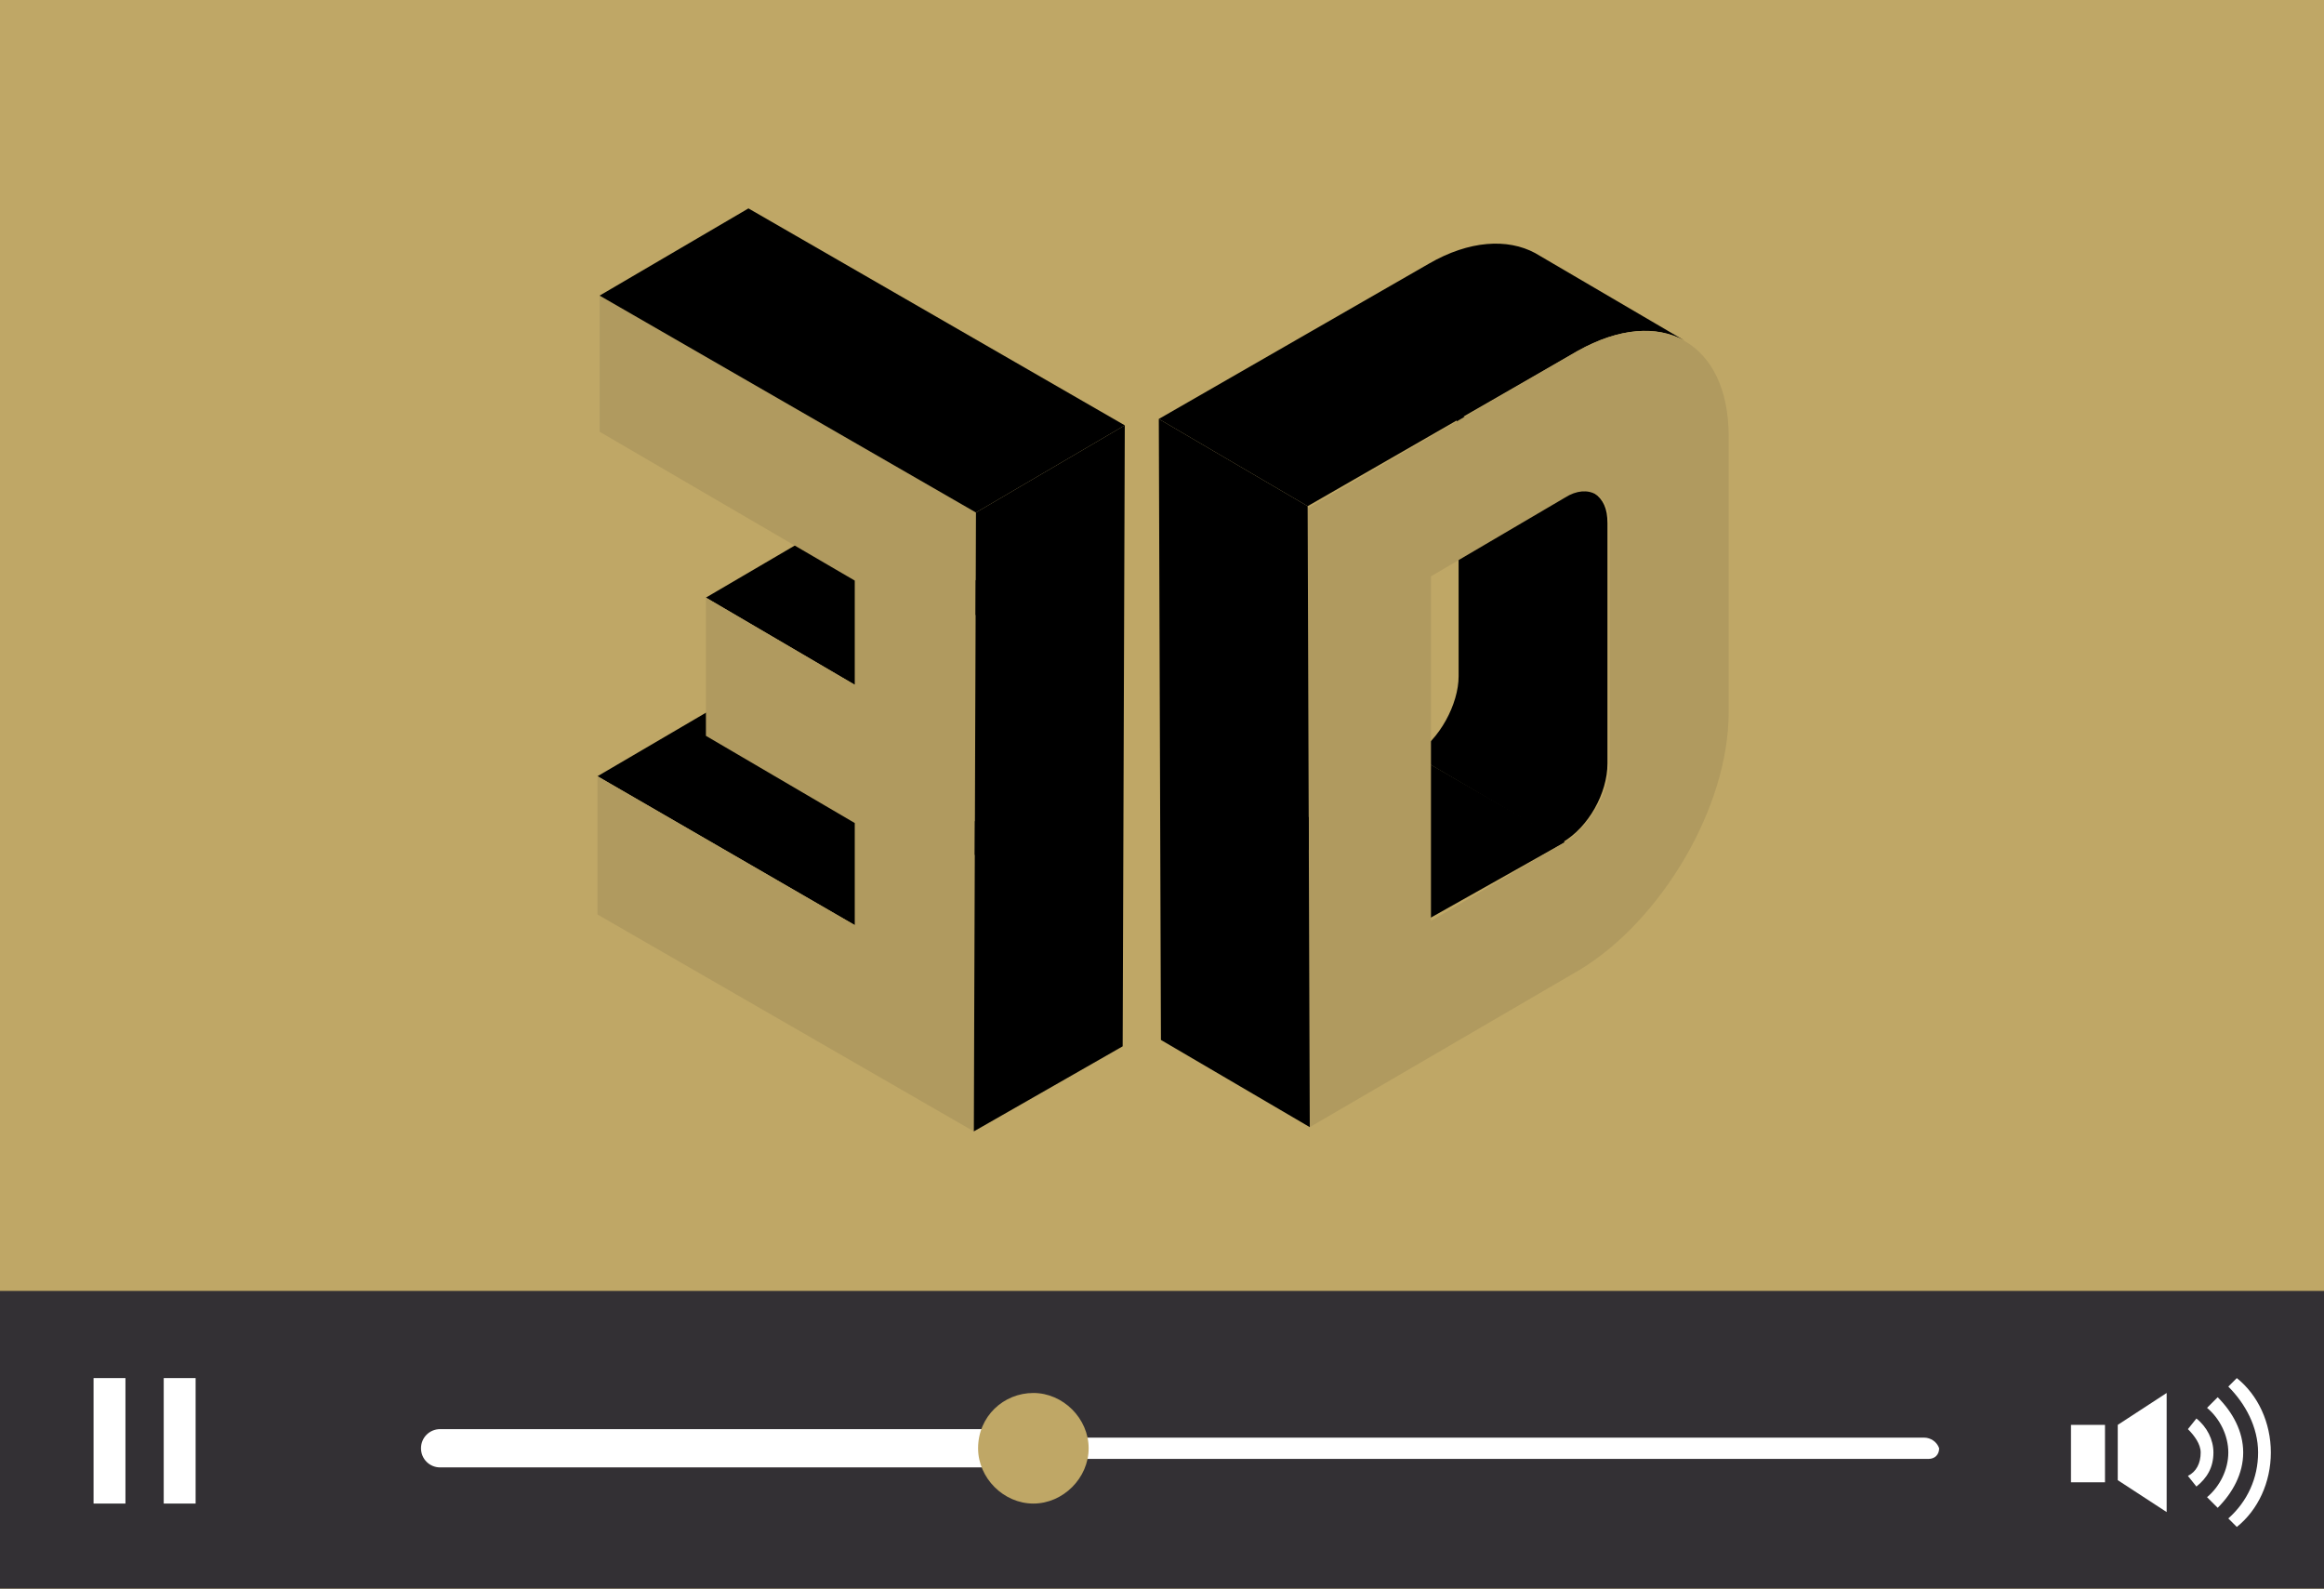
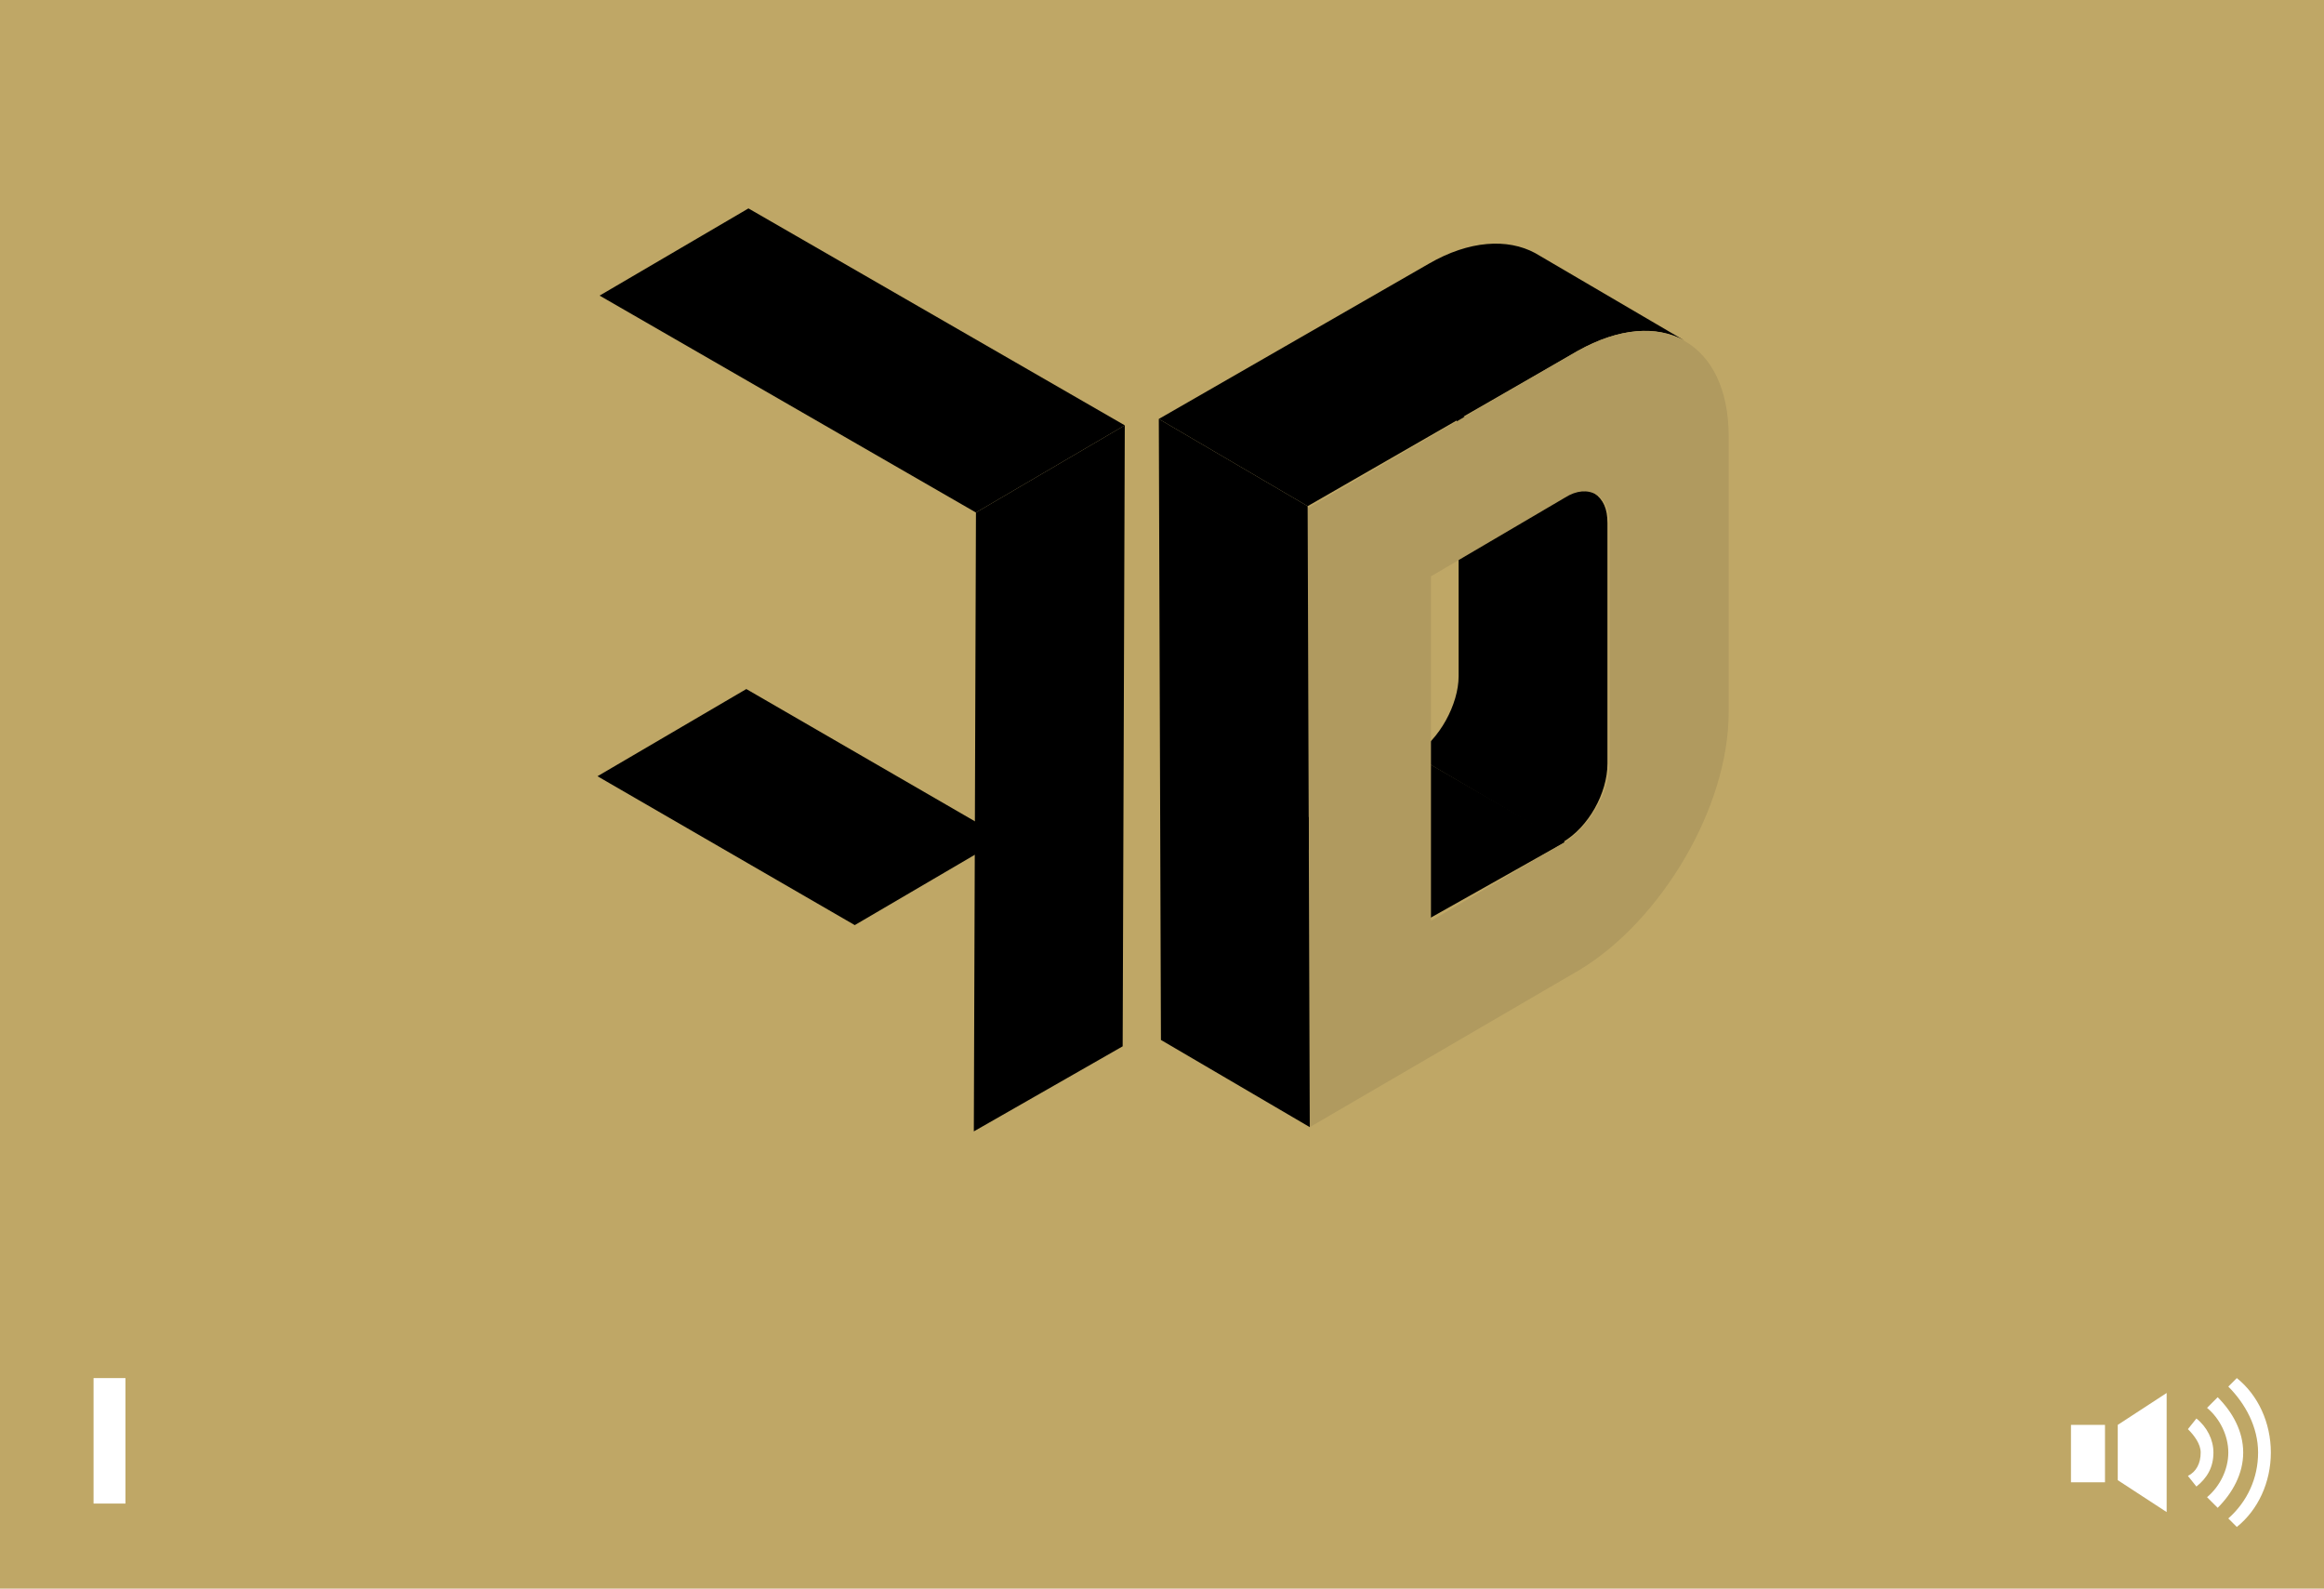
<svg xmlns="http://www.w3.org/2000/svg" width="109.3px" height="74.7px" viewBox="0 0 109.3 74.7">
  <rect x="0" y="0" fill="#BFA766" width="109.3" height="74.7" />
-   <polygon fill="#333034" points="95.1,60.7 14.2,60.7 0,60.7 0,74.7 14.2,74.7 95.1,74.7 109.3,74.7 109.3,60.7  " />
-   <path fill="#FFFFFF" d="M90.5,67.6H48.4c-0.2-0.2-0.4-0.4-0.7-0.4h-27c-0.5,0-0.9,0.4-0.9,0.9c0,0.5,0.4,0.9,0.9,0.9h27  c0.3,0,0.6-0.2,0.8-0.4h42.2c0.3,0,0.5-0.2,0.5-0.5C91.1,67.8,90.8,67.6,90.5,67.6z" />
  <path fill="#BFA766" d="M51.2,68.1c0,1.4-1.2,2.6-2.6,2.6c-1.4,0-2.6-1.2-2.6-2.6c0-1.5,1.2-2.6,2.6-2.6  C50,65.5,51.2,66.7,51.2,68.1z" />
  <rect x="4.4" y="64.8" fill="#FFFFFF" width="1.5" height="5.9" />
-   <rect x="7.7" y="64.8" fill="#FFFFFF" width="1.5" height="5.9" />
  <path fill="#FFFFFF" d="M103.3,66.7l-0.4,0.5c0.3,0.3,0.6,0.7,0.6,1.1c0,0.5-0.2,0.9-0.6,1.1l0.4,0.5c0.5-0.4,0.8-0.9,0.8-1.6  C104.1,67.7,103.8,67.1,103.3,66.7z M105.5,68.3c0-1-0.5-1.9-1.2-2.6l-0.5,0.5c0.6,0.5,1,1.3,1,2.1c0,0.8-0.4,1.6-1,2.1l0.5,0.5  C105,70.2,105.5,69.3,105.5,68.3z M106.8,68.3c0-1.4-0.6-2.7-1.6-3.5l-0.4,0.4c0.8,0.8,1.4,1.9,1.4,3.1c0,1.2-0.5,2.3-1.4,3.1  l0.4,0.4C106.2,71,106.8,69.7,106.8,68.3z" />
  <rect x="97.4" y="67" fill="#FFFFFF" width="1.6" height="2.7" />
  <polygon fill="#FFFFFF" points="101.9,71.1 99.6,69.6 99.6,67 101.9,65.5  " />
  <polygon points="28.1,36.5 35.1,32.4 47.2,39.4 40.2,43.5" />
-   <polygon points="33.2,28.1 40.2,24 47.3,28.1 40.2,32.2" />
-   <polygon fill="#B09A5F" points="45.9,24.1 45.8,53.2 28.1,43 28.1,36.5 40.2,43.5 40.2,38.7 33.2,34.6 33.2,28.1 40.2,32.2   40.2,27.3 28.2,20.3 28.2,13.9" />
  <polygon points="45.9,24.1 52.9,20 52.8,49.2 45.8,53.2" />
  <polygon points="28.2,13.9 35.2,9.8 52.9,20 45.9,24.1" />
  <polygon points="67.2,43.2 60.2,39.2 66.5,35.5 73.6,39.6" />
  <path d="M75.6,24.6c0-0.7-0.2-1.1-0.6-1.4l-7-4.1c0.4,0.2,0.6,0.7,0.6,1.4l0,11.3c0,1.3-0.9,3-2.1,3.7l7,4.1  c1.2-0.7,2.1-2.3,2.1-3.7L75.6,24.6z" />
  <path d="M72.2,11.9c-1.3-0.7-3.1-0.6-5,0.5l-12.7,7.3l7,4.1l12.7-7.3c2-1.1,3.7-1.2,5-0.5L72.2,11.9z" />
  <path fill="#B09A5F" d="M74.2,16.5c3.9-2.2,7.1-0.4,7.1,4l0,13c0,4.5-3.2,9.8-7,12.1L61.6,53l-0.1-29.1L74.2,16.5z M75.7,35.9  l0-11.3c0-1.3-1-1.9-2.1-1.2l-6.3,3.7l0,16.2l6.3-3.7C74.7,38.9,75.7,37.3,75.7,35.9" />
  <polygon points="61.6,53 54.6,48.9 54.5,19.7 61.5,23.8" />
</svg>